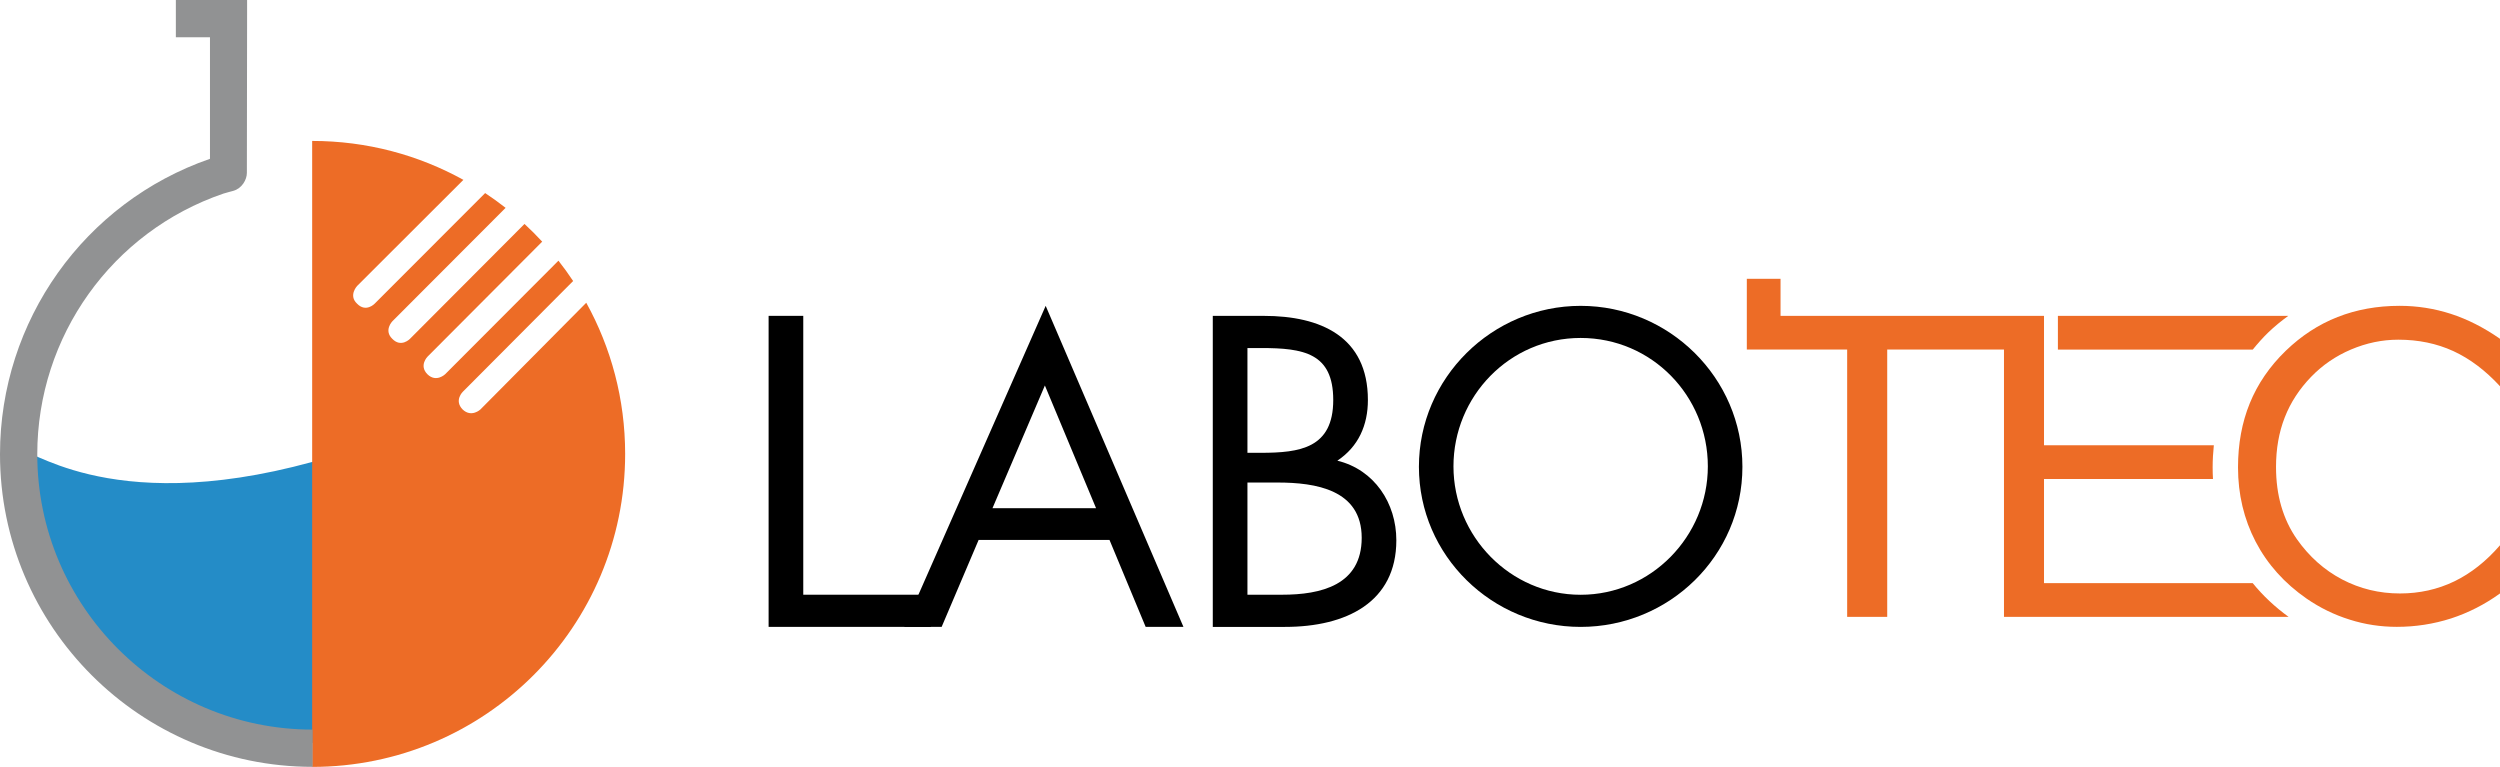
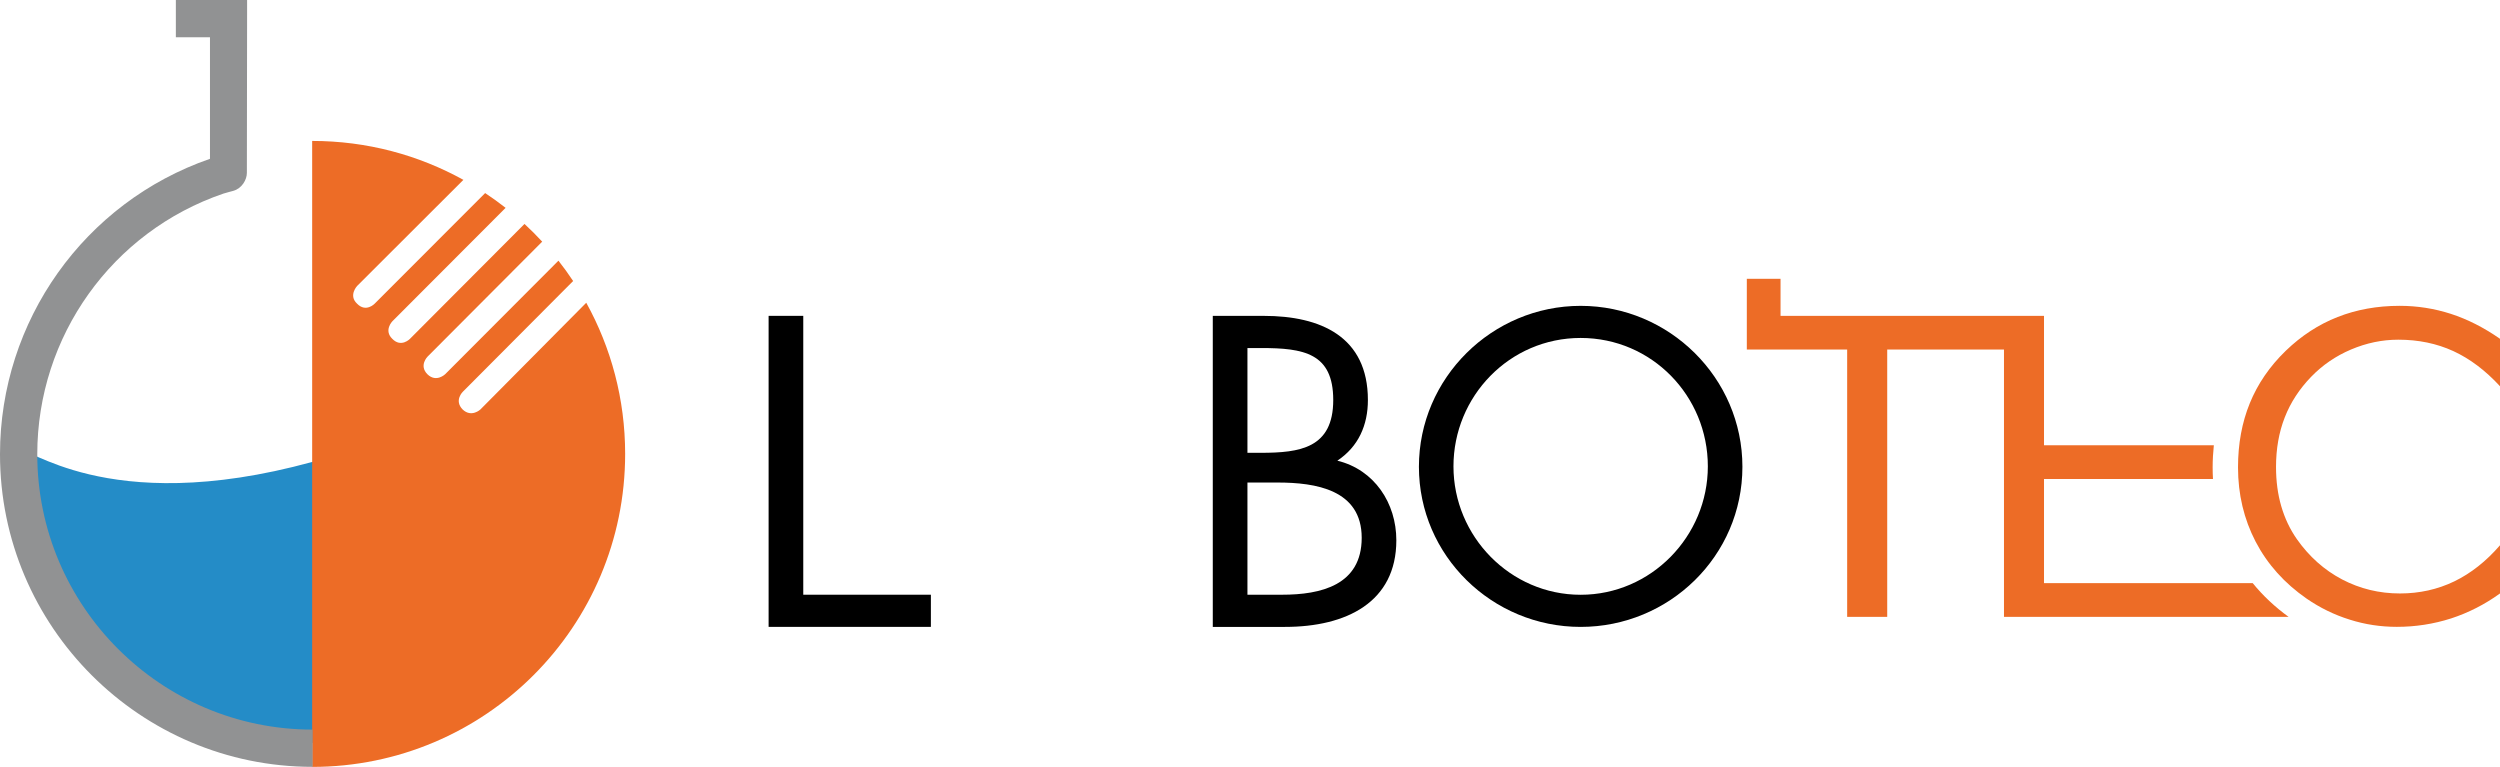
<svg xmlns="http://www.w3.org/2000/svg" id="Livello_1" data-name="Livello 1" viewBox="0 0 880 269.93">
  <defs>
    <style>
      .cls-1 {
        fill: #ed6c26;
      }

      .cls-1, .cls-2, .cls-3, .cls-4 {
        stroke-width: 0px;
      }

      .cls-2 {
        fill: #919293;
      }

      .cls-3 {
        fill: #000;
      }

      .cls-4 {
        fill: #248cc7;
      }
    </style>
  </defs>
  <path class="cls-4" d="M8.2,159.73c0,56.22,45.57,101.79,101.79,101.79s101.79-45.57,101.79-101.79c0-9.83-34.71-15.57-101.79,2.85-73.88,20.29-101.79-7.61-101.79-2.85h0Z" />
  <path class="cls-1" d="M206.38,106.55l-37.29,37.59s-3.14,2.95-6.24,0c-3.11-3.18.07-6.25.07-6.25l38.82-38.97c-1.63-2.46-3.35-4.85-5.17-7.16l-39.85,39.94s-3.14,3.07-6.25.06c-3.11-3.11.05-6.25.05-6.25l40.33-40.45c-1.99-2.16-4.07-4.24-6.23-6.23l-40.32,40.44s-3.1,3.22-6.21,0c-3.09-2.98.02-6.18.02-6.18l39.86-39.93c-2.33-1.83-4.73-3.56-7.2-5.2l-38.88,38.92s-3.09,3.27-6.24-.02c-3.05-2.88.05-6.2.05-6.2l37.41-37.35c-15.78-8.73-33.92-13.7-53.23-13.7v220.34c60.84,0,110.17-49.32,110.17-110.17,0-19.3-4.97-37.44-13.69-53.21h0Z" />
  <path class="cls-2" d="M86.98,4.45V0s-25.08,0-25.08,0v13.11h12.01v42.79C29.68,71.22,0,112.95,0,159.9c0,60.67,49.36,110.03,110.04,110.03v-13.11c-53.45,0-96.92-43.48-96.92-96.92,0-41.52,26.34-78.39,65.54-91.76.68-.23,1.15-.35,1.82-.52.51-.13,1.05-.27,1.73-.47,2.94-.86,4.69-3.87,4.69-6.3,0-.53.08-56.41.08-56.41h0Z" />
  <path class="cls-3" d="M470.76,162.15c7.41-4.94,10.74-12.49,10.74-21.34,0-22.36-16.7-29.62-36.59-29.62h-18.01v109.48h25.41c21.63,0,39.2-8.71,39.2-30.49,0-13.07-7.7-24.83-20.76-28.02h0ZM469.3,140.8c0,16.99-11.76,18.59-25.55,18.59h-4.65v-36.88h4.79c14.96,0,25.41,1.74,25.41,18.29h0ZM479.32,189.3c0,16.7-14.37,20.04-28.02,20.04h-12.2v-39.49h10.6c13.36,0,29.62,2.47,29.62,19.46h0Z" />
  <polygon class="cls-3" points="282.75 111.18 270.55 111.18 270.55 220.66 327.67 220.66 327.67 209.34 282.75 209.34 282.75 111.18 282.75 111.18" />
-   <path class="cls-3" d="M416.57,220.66l-48.49-113-49.78,113h13.16l13.02-30.61h46.06l12.73,30.61h13.3ZM385.82,178.89h-36.47l18.45-43.2,18.02,43.2h0Z" />
  <path class="cls-3" d="M613.33,164.31c0-31.29-25.79-56.65-56.94-56.65s-56.93,25.35-56.93,56.65,25.79,56.36,56.93,56.36,56.94-24.92,56.94-56.36h0ZM601.16,164.16c0,24.63-19.99,45.2-44.77,45.2s-44.77-20.57-44.77-45.2,19.7-45.2,44.77-45.2,44.77,20.43,44.77,45.2h0Z" />
-   <path class="cls-1" d="M798.4,117.05c2.24-2.17,4.63-4.08,7.07-5.87h-81.09v11.87h68.59c1.68-2.07,3.46-4.09,5.43-6h0Z" />
  <path class="cls-1" d="M880,135.96c-5.14-5.59-10.65-9.72-16.46-12.39-5.85-2.67-12.29-4-19.34-4-5.7,0-11.22,1.16-16.64,3.46-5.4,2.29-10.08,5.51-14.04,9.61-4.12,4.26-7.24,9.02-9.29,14.29-2.06,5.26-3.07,11.1-3.07,17.45,0,5.01.62,9.6,1.84,13.8,1.23,4.23,3.05,8.1,5.52,11.63,4.32,6.12,9.61,10.84,15.88,14.14,6.31,3.3,13.09,4.95,20.41,4.95,6.83,0,13.21-1.42,19.09-4.25,5.88-2.85,11.22-7.08,16.1-12.71v16.95c-5.36,3.88-11.11,6.8-17.22,8.8-6.17,1.97-12.53,2.96-19.09,2.96-5.69,0-11.22-.83-16.59-2.54-5.41-1.68-10.45-4.15-15.15-7.38-7.83-5.43-13.83-12.12-17.97-20.06-4.12-7.94-6.2-16.65-6.2-26.15,0-8.29,1.39-15.81,4.15-22.59,2.77-6.79,6.98-12.96,12.68-18.48,5.47-5.28,11.55-9.24,18.22-11.86,6.66-2.62,13.95-3.94,21.82-3.94,6.22,0,12.24.95,18.07,2.83,5.84,1.9,11.61,4.82,17.28,8.78v16.68h0Z" />
  <path class="cls-1" d="M805.59,217.14c-4.83-3.5-9.05-7.47-12.63-11.87h-73.47v-36.65h59.48c-.08-1.35-.12-2.71-.12-4.08,0-2.66.16-5.25.42-7.8h-59.78v-45.56h-92.74v-13.04h-11.87v24.91h35.32v94.08h14.1v-94.08h41.1v94.08h100.19Z" />
</svg>